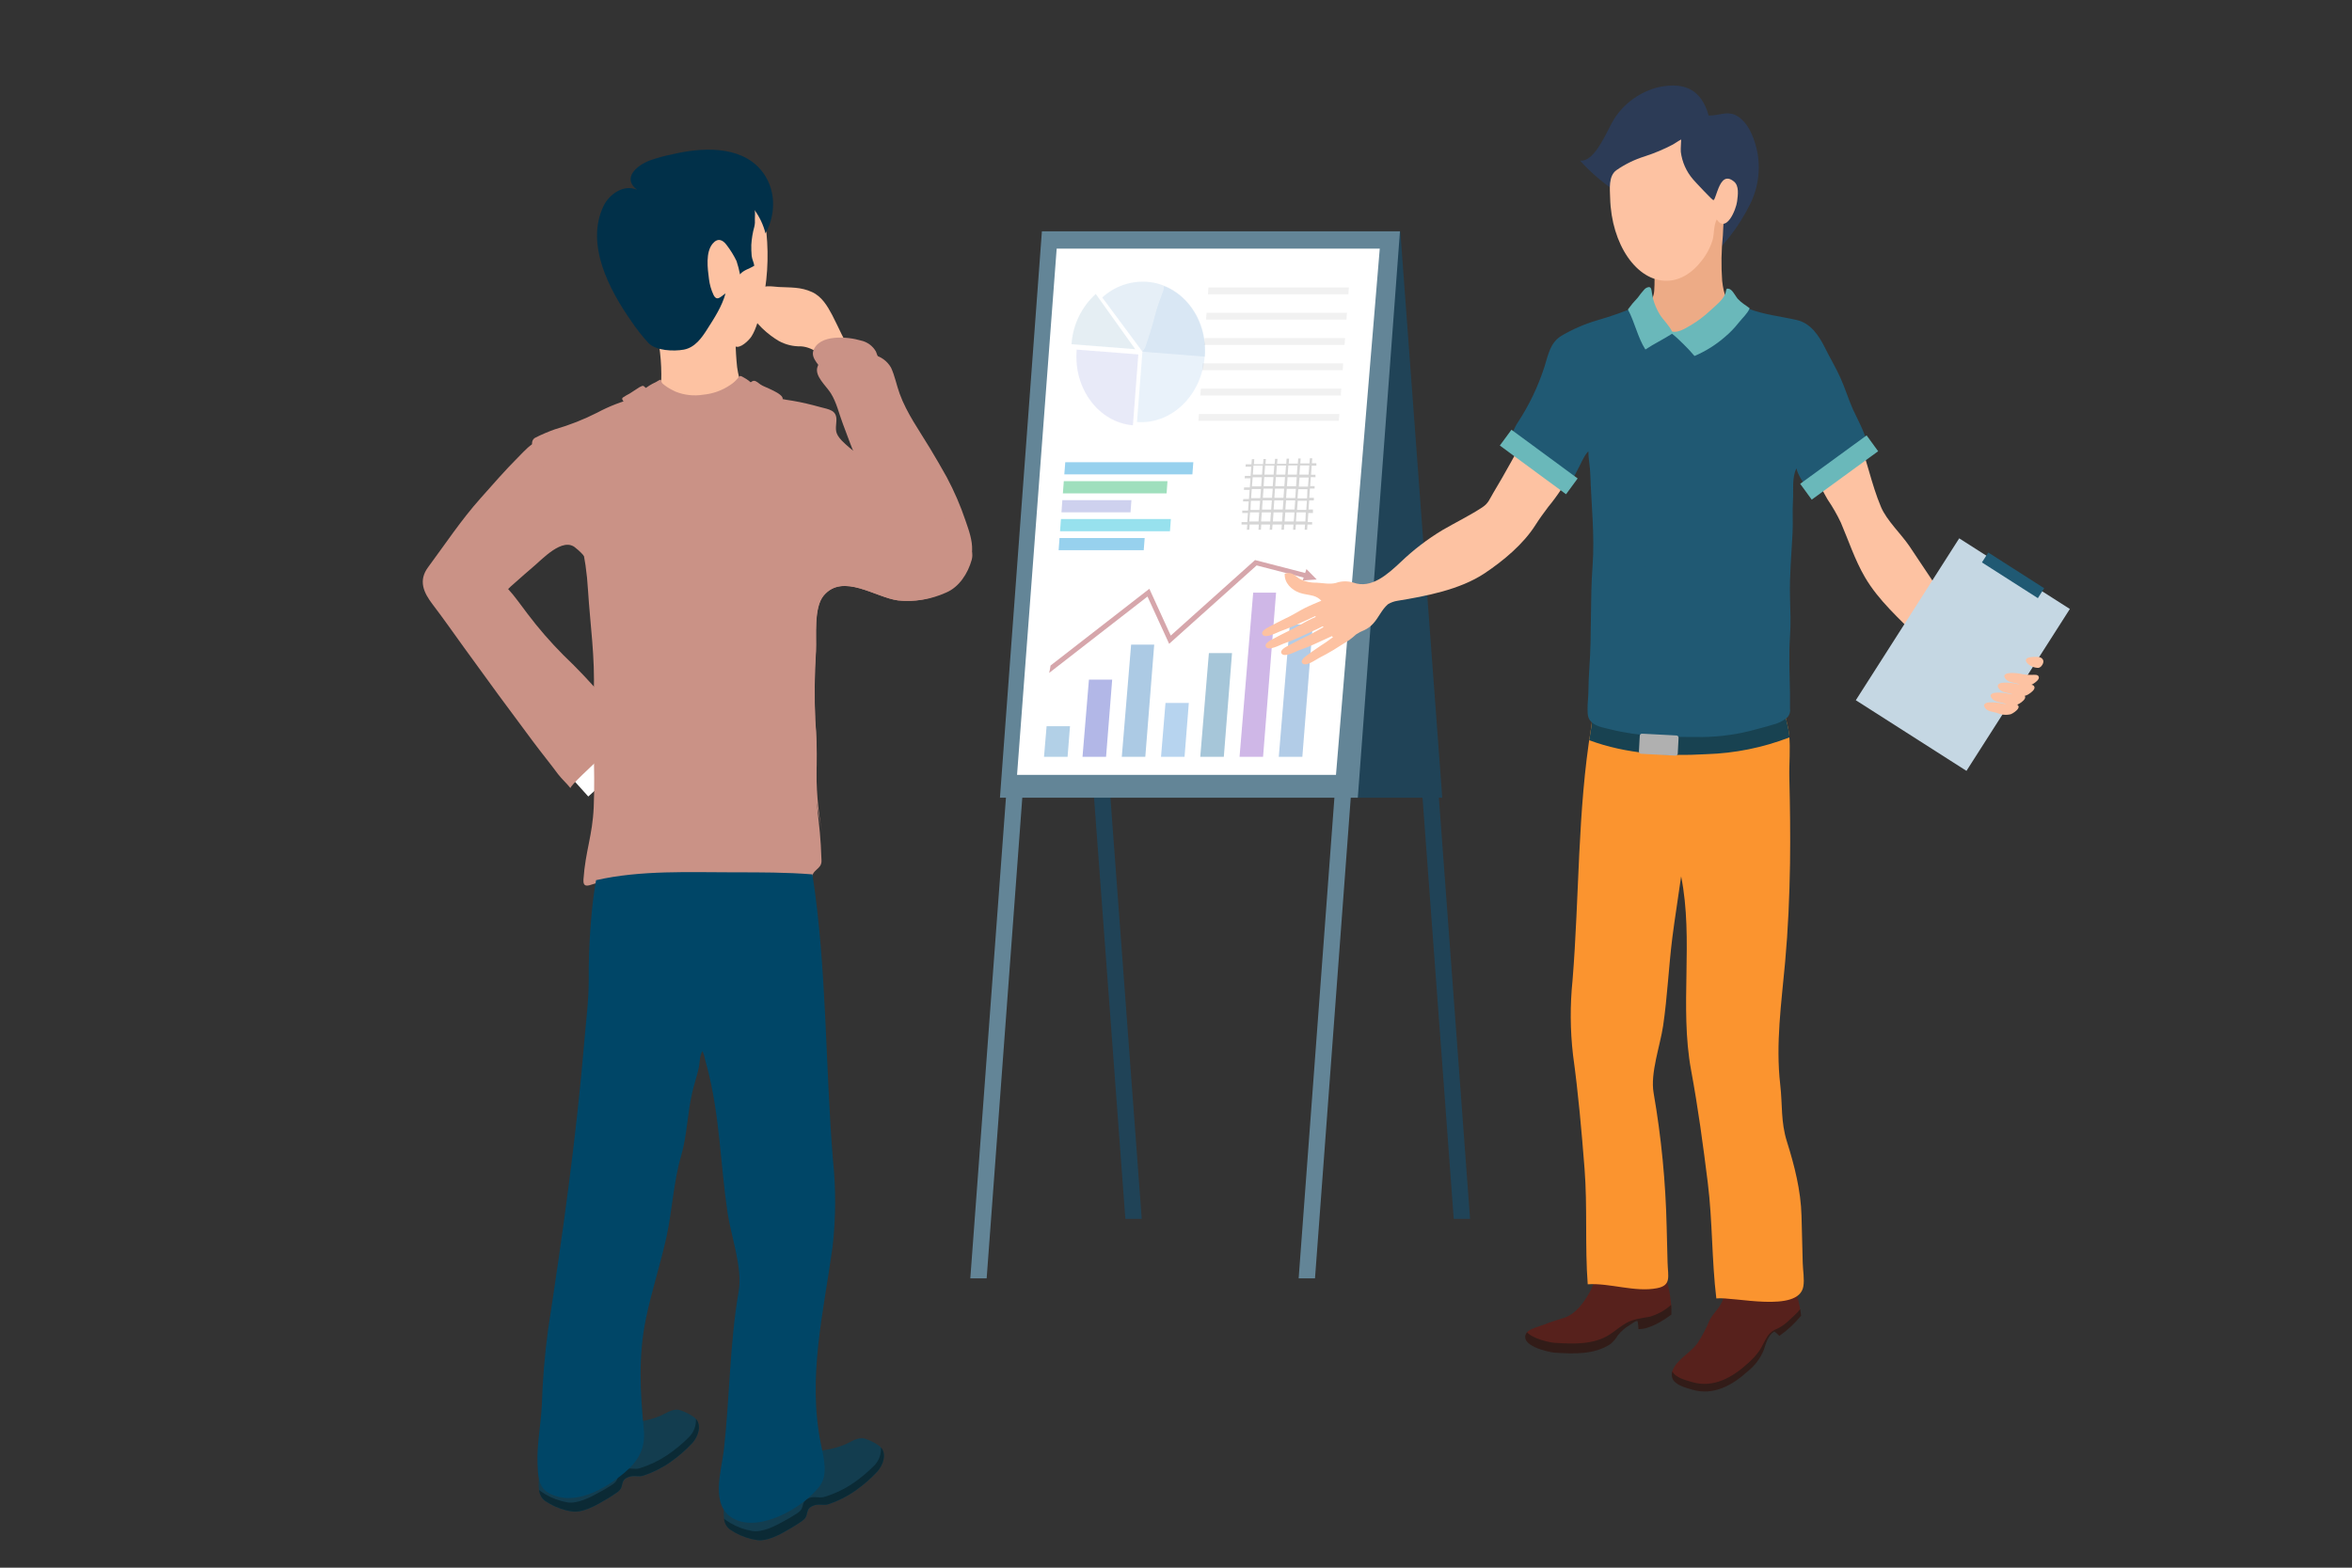
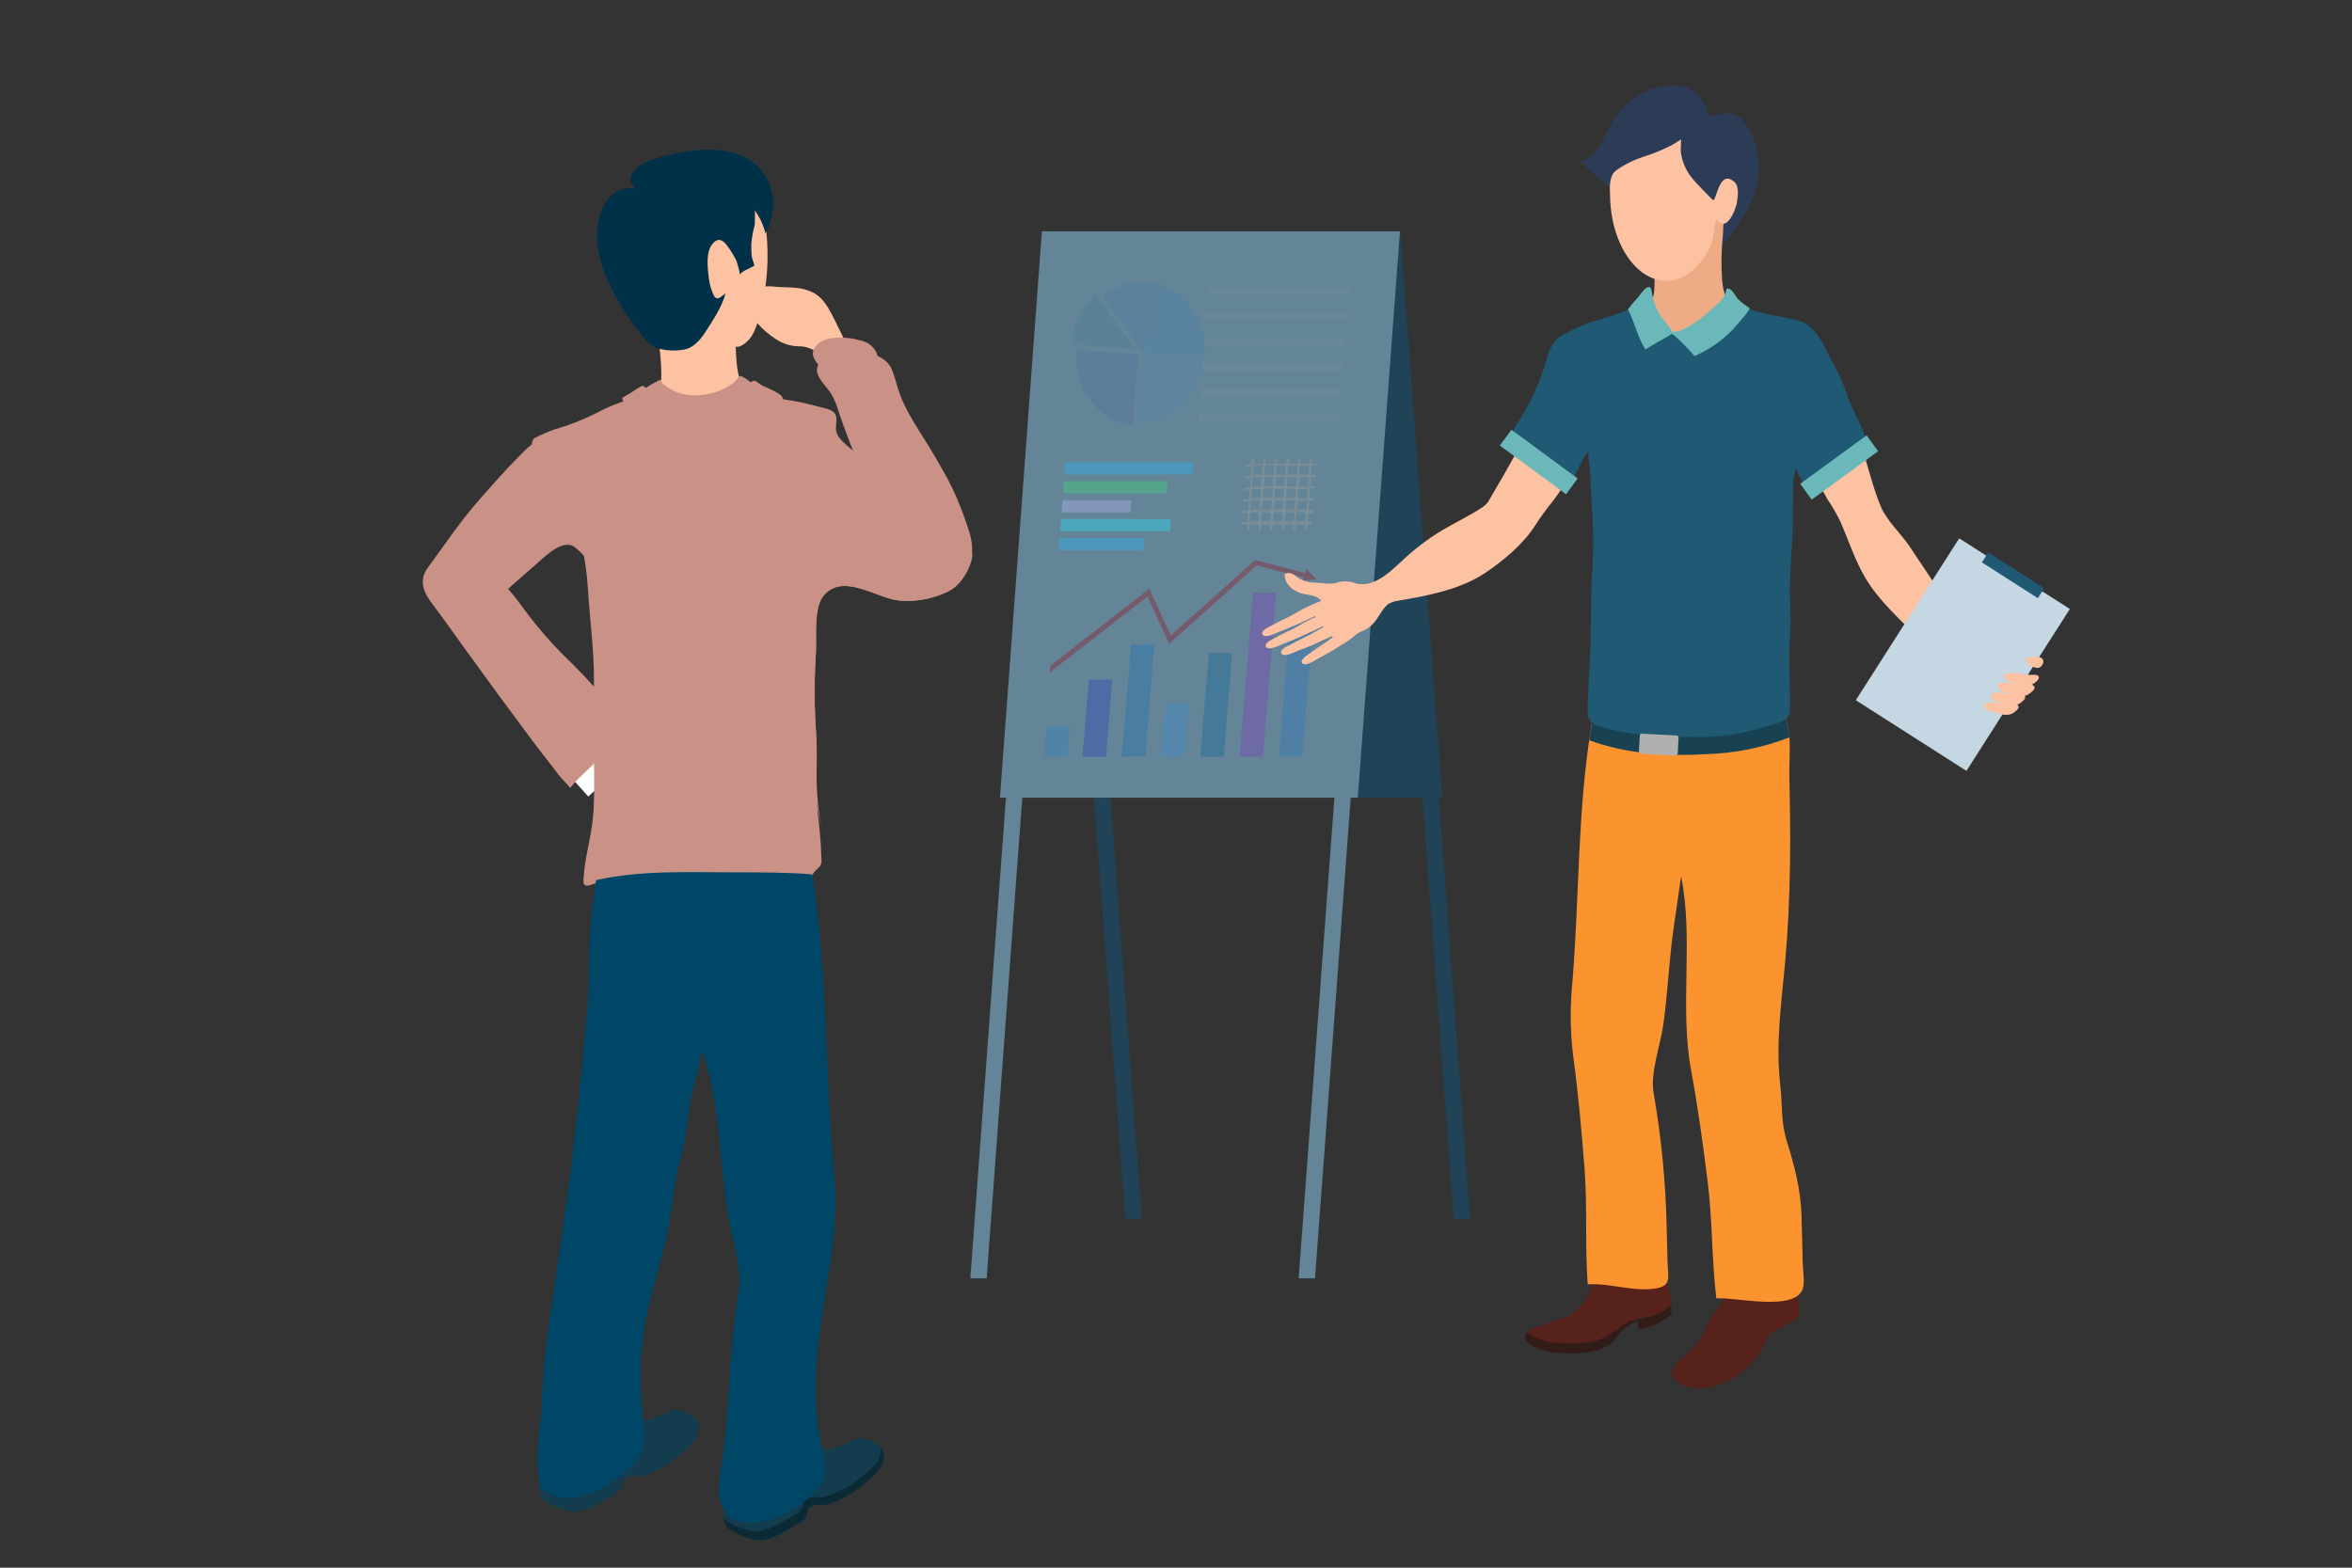
<svg xmlns="http://www.w3.org/2000/svg" width="300" height="200" viewBox="0 0 300 200" fill="none">
  <rect x="0" y="0" width="300" height="200" fill="#333333" stroke="none" />
  <g opacity="0.57">
    <path opacity="0.57" d="M79.535 75.195V70.42L76.155 75.195H79.535Z" fill="#CA9286" />
  </g>
  <path d="M185.425 155.5H187.51L183.53 101.765H183.96L178.61 29.515H132.94L138.315 101.765H139.545L143.54 155.5H145.63L141.635 101.765H181.445L185.425 155.5Z" fill="#204357" />
  <path d="M178.565 29.515H132.895L127.545 101.765H128.31L123.765 163.085H125.85L130.395 101.765H170.205L165.645 163.085H167.73L172.29 101.765H173.19L178.565 29.515Z" fill="#638597" />
  <path d="M76.435 95.825L72.785 99.115L75.035 101.615L76.285 100.485C76.335 98.925 76.41 97.375 76.435 95.825Z" fill="white" />
  <path d="M107.92 54.275C110.39 61.425 117.49 66.04 123.22 70.44C123.345 66.68 121.79 63.94 120.22 60.785C117.88 56.115 116.035 52.665 112.245 49.075C110.888 47.865 109.681 46.497 108.65 45C107.65 43.45 106.995 41.82 106.15 40.195C105.525 39.015 104.815 37.825 103.58 37.26C102.145 36.6 100.87 36.695 99.345 36.615C98.43 36.565 97.27 36.26 96.65 37.115C96.22 37.695 95.65 39.015 95.78 39.72C95.995 41.065 98.18 42.845 99.34 43.5C100.2 43.972 101.169 44.209 102.15 44.185C103.81 44.27 105.475 45.685 106.105 47.185C106.632 48.643 107.007 50.151 107.225 51.685C107.396 52.564 107.628 53.429 107.92 54.275Z" fill="#FDC2A2" />
  <path d="M111.395 47.11C111.803 47.218 112.205 47.347 112.6 47.495C112.357 46.597 112.065 45.712 111.725 44.845C111.522 44.487 111.244 44.177 110.911 43.935C110.579 43.693 110.198 43.524 109.795 43.44C108.13 42.94 104.465 42.605 103.74 44.755C103.4 45.755 104.67 46.755 105.2 47.645C107.19 47.095 109.36 46.575 111.395 47.11Z" fill="#CA9286" />
  <path d="M123.155 66.425C122.509 64.51 121.707 62.652 120.755 60.87C120.075 59.63 119.345 58.41 118.62 57.19C117.26 54.93 115.655 52.715 114.75 50.22C114.365 49.165 114.135 47.94 113.655 46.91C113.416 46.489 113.09 46.124 112.699 45.839C112.307 45.554 111.859 45.357 111.385 45.26C109.43 44.695 105.125 44.26 104.27 46.805C103.87 47.98 105.36 49.185 105.99 50.2C106.72 51.39 106.99 52.7 107.49 54.02C108.1 55.695 108.735 57.34 109.39 58.975C111.15 60.035 112.295 61.825 114.09 62.83C115.78 63.78 117.505 64.48 118.95 65.83C119.75 66.57 120.5 67.365 121.3 68.105C121.99 68.745 122.88 69.395 123.3 70.27C123.493 70.677 123.649 71.1 123.765 71.535C123.905 71.1 123.983 70.647 123.995 70.19C124.035 68.915 123.6 67.71 123.155 66.425Z" fill="#CA9286" />
  <path d="M72.26 192.705C71.283 192.468 70.356 192.056 69.525 191.49C68.74 190.99 68.675 189.815 68.715 188.99C68.734 187.996 69.045 187.029 69.61 186.21C70.805 184.395 72.325 183.175 74.005 181.85C74.69 181.31 75.095 181.08 76.005 181.22C77.17 181.395 78.32 181.72 79.505 181.61C81.385 181.43 83.16 181.215 84.795 180.35C85.37 180.04 86.075 179.7 86.725 179.9C87.325 180.096 87.895 180.374 88.42 180.725C89.64 181.555 89.115 183.17 88.32 184.095C87.487 184.989 86.563 185.795 85.565 186.5C84.511 187.248 83.354 187.837 82.13 188.25C81.465 188.495 80.865 188.17 80.18 188.445C79.495 188.72 79.445 189.045 79.265 189.725C79.12 190.265 78.35 190.625 77.905 190.94C77.565 191.18 77.175 191.37 76.81 191.59C75.81 192.195 74.2 193.025 72.99 192.845C72.735 192.805 72.5 192.76 72.26 192.705Z" fill="#133D4F" />
-   <path d="M88.765 181C88.792 181.423 88.729 181.848 88.582 182.245C88.435 182.643 88.206 183.006 87.91 183.31C87.053 184.181 86.11 184.963 85.095 185.645C84.023 186.364 82.853 186.923 81.62 187.305C80.95 187.53 80.355 187.195 79.665 187.445C78.975 187.695 78.915 188.03 78.72 188.705C78.56 189.24 77.785 189.58 77.325 189.885C76.98 190.115 76.59 190.295 76.215 190.505C75.215 191.08 73.57 191.875 72.365 191.665C72.11 191.62 71.865 191.565 71.635 191.505C70.663 191.248 69.746 190.814 68.93 190.225C68.871 190.186 68.816 190.14 68.765 190.09C68.787 190.361 68.867 190.623 68.998 190.861C69.129 191.099 69.308 191.307 69.525 191.47C70.358 192.037 71.286 192.449 72.265 192.685C72.5 192.74 72.74 192.785 72.995 192.82C74.205 193 75.815 192.17 76.82 191.565C77.18 191.345 77.57 191.155 77.91 190.915C78.36 190.6 79.125 190.24 79.27 189.7C79.455 189.02 79.43 188.7 80.185 188.42C80.94 188.14 81.475 188.47 82.135 188.225C83.359 187.812 84.516 187.223 85.57 186.475C86.57 185.771 87.493 184.965 88.325 184.07C89.035 183.265 89.525 181.895 88.765 181Z" fill="#0B2A35" />
  <path d="M95.865 196.34C94.888 196.103 93.961 195.692 93.13 195.125C92.345 194.625 92.275 193.45 92.32 192.625C92.334 191.631 92.646 190.664 93.215 189.85C94.405 188.035 95.925 186.815 97.605 185.49C98.295 184.95 98.705 184.72 99.605 184.855C100.77 185.03 101.92 185.355 103.105 185.25C104.98 185.07 106.76 184.855 108.395 183.99C108.97 183.68 109.675 183.345 110.325 183.54C110.924 183.734 111.493 184.012 112.015 184.365C113.235 185.195 112.715 186.805 111.915 187.735C111.081 188.629 110.158 189.435 109.16 190.14C108.107 190.888 106.95 191.478 105.725 191.89C105.065 192.135 104.465 191.81 103.78 192.08C103.095 192.35 103.045 192.685 102.865 193.365C102.72 193.905 101.955 194.26 101.505 194.58C101.165 194.815 100.775 195.01 100.41 195.23C99.41 195.83 97.795 196.665 96.585 196.485C96.34 196.435 96.095 196.39 95.865 196.34Z" fill="#133D4F" />
  <path d="M112.365 184.655C112.392 185.078 112.331 185.502 112.184 185.9C112.038 186.297 111.81 186.66 111.515 186.965C110.657 187.835 109.714 188.617 108.7 189.3C107.621 190.02 106.441 190.577 105.2 190.955C104.535 191.185 103.94 190.845 103.245 191.1C102.55 191.355 102.5 191.68 102.305 192.36C102.145 192.89 101.37 193.23 100.91 193.54C100.57 193.765 100.17 193.95 99.8 194.16C98.8 194.735 97.155 195.53 95.945 195.32C95.69 195.275 95.445 195.22 95.215 195.16C94.243 194.902 93.326 194.468 92.51 193.88C92.452 193.84 92.399 193.795 92.35 193.745C92.371 194.016 92.45 194.279 92.581 194.517C92.712 194.755 92.892 194.962 93.11 195.125C93.941 195.692 94.868 196.103 95.845 196.34C96.08 196.39 96.345 196.435 96.58 196.475C97.79 196.655 99.4 195.82 100.4 195.22C100.765 195 101.155 194.805 101.495 194.57C101.945 194.25 102.715 193.895 102.855 193.355C103.035 192.675 103.015 192.355 103.77 192.07C104.525 191.785 105.06 192.125 105.72 191.88C106.944 191.467 108.101 190.877 109.155 190.13C110.152 189.423 111.075 188.617 111.91 187.725C112.635 186.9 113.13 185.53 112.365 184.655Z" fill="#0B2A35" />
  <path d="M77.035 89.055C75.402 87.131 73.668 85.295 71.84 83.555C70.205 81.909 68.683 80.156 67.285 78.305C66.485 77.275 65.7 76.105 64.815 75.15C65.021 74.932 65.239 74.726 65.47 74.535C66.305 73.78 67.68 72.59 67.88 72.425C69.1 71.425 71.805 68.39 73.45 69.925C73.892 70.267 74.288 70.663 74.63 71.105C75.175 71.945 75.835 72.64 76.335 73.53C76.48 73.79 76.635 74.065 76.835 74.325C76.658 73.276 76.424 72.238 76.135 71.215C75.633 69.172 75.028 67.156 74.32 65.175C73.135 62.08 71.56 58.225 68.695 56.255C67.64 56.63 66.935 57.485 66.105 58.32C64.415 60.01 62.875 61.79 61.29 63.57C58.79 66.375 56.79 69.415 54.625 72.335C53.32 74.07 54.03 75.6 55.2 77.13C56.565 78.915 57.865 80.79 59.2 82.63C62.08 86.63 64.997 90.603 67.95 94.55C69.01 95.975 70.13 97.345 71.185 98.77C71.685 99.42 72.275 99.92 72.77 100.555C72.605 100.345 75.77 97.435 76.07 97.15C76.37 96.865 76.63 96.65 76.895 96.36C77 96.245 77.23 96.13 77.28 95.98C77.349 95.548 77.361 95.109 77.315 94.675C77.29 94.045 77.26 93.41 77.23 92.78C77.14 91.53 77.08 90.295 77.035 89.055Z" fill="#CA9286" />
  <path d="M84.345 48.535C84.305 50.23 83.12 50.95 81.8 51.465C81.835 51.498 81.867 51.535 81.895 51.575C83.13 53.135 83.78 55.235 85.145 56.67C86.645 58.26 89.145 58.29 91.1 57.43C93.495 56.375 95.525 53.635 97.1 51.64L97.52 51.08C97.178 51.042 96.842 50.961 96.52 50.84C94.725 50.14 94.305 48.725 94.02 46.84C93.791 44.692 93.758 42.529 93.92 40.375C93.955 39.26 93.84 36.115 94.69 35.375V35.11C93.457 35.146 92.232 35.314 91.035 35.61C90.035 35.84 89.325 36.42 88.495 37.03C86.75 38.31 85.285 40.42 83.425 41.435C84.17 43.5 84.405 46.39 84.345 48.535Z" fill="#FDC2A2" />
  <path d="M97.76 29.7C98.079 32.879 97.871 36.089 97.145 39.2C96.885 40.335 96.475 41.965 95.84 42.94C95.535 43.41 94.38 44.56 93.76 44.17C93.38 43.925 93.555 42.245 93.54 41.785C93.5 40.445 93.655 38.285 92.305 37.695C91.6 37.395 90.84 37.85 90.13 37.9C88.345 38.03 87.045 37.195 85.495 36.475C83.945 35.755 83.41 34.625 82.995 33.145C82.441 31.467 82.024 29.746 81.75 28C81.56 26.25 83.065 24.61 84.415 23.705C87.36 21.74 91.215 20.635 94.745 22.045C95.895 22.96 96.355 24.765 96.825 26.12C97.196 27.034 97.478 27.982 97.665 28.95C97.7 29.19 97.73 29.445 97.76 29.7Z" fill="#FDC2A2" />
  <path d="M92.685 31.26C92.185 30.58 91.545 30.3 90.885 31.1C89.985 32.195 90.25 34.235 90.43 35.6C90.515 36.292 90.707 36.967 91 37.6C91.44 38.515 91.92 37.85 92.545 37.425C92.085 39.09 91.135 40.545 90.215 41.985C89.485 43.14 88.63 44.34 87.215 44.605C85.925 44.84 83.67 44.755 82.715 43.765C81.901 42.879 81.157 41.931 80.49 40.93C77.72 36.975 74.63 31.145 76.99 26.265C77.685 24.82 79.55 23.44 81.26 24.22C79.305 22.72 81.215 21.115 82.87 20.475C83.805 20.143 84.762 19.881 85.735 19.69C89.365 18.825 94.28 18.5 96.985 21.6C99.015 23.92 99.035 27.27 97.64 29.77C97.367 28.688 96.886 27.669 96.225 26.77C96.365 26.975 96.27 27.685 96.285 27.94C96.311 28.262 96.29 28.585 96.22 28.9C96.008 29.659 95.877 30.439 95.83 31.225C95.818 31.697 95.833 32.17 95.875 32.64C95.925 33.085 96.155 33.485 96.21 33.895C95.65 34.275 94.795 34.46 94.39 35.005C94.279 34.428 94.13 33.858 93.945 33.3C93.597 32.579 93.174 31.895 92.685 31.26Z" fill="#013049" />
  <path d="M122.445 68.24C121.246 66.854 119.946 65.558 118.555 64.365C117.201 63.264 115.75 62.288 114.22 61.45C113.312 60.92 112.448 60.32 111.635 59.655C110.905 59.045 110.135 58.505 109.415 57.93C108.679 57.416 107.992 56.837 107.36 56.2C106.495 55.265 106.59 54.88 106.68 53.735C106.795 52.29 105.71 52.235 104.605 51.93C103.5 51.625 102.295 51.33 101.145 51.135C100.022 50.982 98.912 50.745 97.825 50.425C96.3 49.925 95.69 50.16 94.605 51.32C92.966 53.078 90.722 54.15 88.325 54.32C87.209 54.422 86.094 54.122 85.18 53.475C84.68 53.095 83.475 51.02 83.02 50.975C82.33 50.875 81.625 50.635 80.93 50.8C79.282 51.216 77.692 51.832 76.195 52.635C74.462 53.517 72.648 54.232 70.78 54.77C69.944 55.065 69.127 55.412 68.335 55.81C66.695 56.57 69.79 60.275 70.335 60.935C72.156 63.32 73.439 66.072 74.095 69C74.578 71.065 74.881 73.168 75 75.285C75.275 79.63 75.915 83.96 75.73 88.32C75.525 93.16 75.94 98.065 75.73 102.95C75.575 106.61 74.67 108.56 74.42 112.205C74.275 114.275 77 111.31 76.845 113.42C79.345 114.625 79.31 122.23 82.065 122.755C83.008 119.665 83.597 116.478 83.82 113.255C84.332 116.513 84.471 119.82 84.235 123.11C91.735 124.055 97.085 115.94 103.57 112.22C103.47 110.885 104.825 110.975 104.785 109.79C104.6 103.85 103.91 103.52 104.17 97.59C104.208 95.695 104.15 93.799 103.995 91.91C103.865 88.957 103.895 85.999 104.085 83.05C104.18 81.18 103.765 77.51 105.085 75.965C107.545 73.08 111.685 76.235 114.555 76.605C116.644 76.816 118.752 76.471 120.665 75.605C122.335 74.905 123.46 73.165 123.945 71.41C124.315 69.96 123.285 69.255 122.445 68.24Z" fill="#CA9286" />
  <path d="M112.19 74.425C109.15 73.105 105.69 71.425 103.19 69.04C101.875 71.875 100.72 74.765 100.565 77.945C100.384 80.734 100.481 83.535 100.855 86.305C101.305 89.235 102.17 92.05 102.75 94.95C103.485 98.635 104.135 102.335 104.815 106.03C104.315 103.241 104.092 100.408 104.15 97.575C104.188 95.68 104.13 93.784 103.975 91.895C103.845 88.942 103.875 85.985 104.065 83.035C104.16 81.165 103.745 77.495 105.065 75.95C107.525 73.065 111.665 76.22 114.535 76.59C116.02 76.759 117.524 76.616 118.95 76.17C116.616 75.965 114.332 75.375 112.19 74.425Z" fill="#CA9286" />
  <path d="M90.545 53.125C91.045 53.01 91.515 52.87 91.99 52.71C92.617 52.5 93.223 52.23 93.8 51.905C94.08 51.745 94.335 51.56 94.605 51.375C94.685 51.315 94.795 51.29 94.875 51.22C94.977 51.109 95.056 50.98 95.11 50.84C95.17 50.641 95.257 50.45 95.37 50.275C95.51 50.13 95.65 49.985 95.785 49.83C95.92 49.675 96.11 49.57 96.125 49.42C96.14 49.27 95.985 49.075 95.9 48.96C95.787 48.809 95.652 48.676 95.5 48.565C95.306 48.42 95.103 48.29 94.89 48.175C94.755 48.105 94.52 47.93 94.39 47.975C94.26 48.02 94.145 48.2 94.055 48.32C93.795 48.624 93.492 48.889 93.155 49.105C92.134 49.805 90.952 50.234 89.72 50.35C88.507 50.553 87.262 50.413 86.125 49.945C85.93 49.855 85.73 49.755 85.535 49.645C85.289 49.51 85.054 49.358 84.83 49.19C84.635 49.035 84.44 48.94 84.37 48.69C84.34 48.575 84.37 48.445 84.245 48.445C84.12 48.445 83.805 48.67 83.65 48.75C83.076 49.007 82.54 49.344 82.06 49.75C81.94 49.86 81.79 50 81.835 50.165C81.943 50.552 82.186 50.887 82.52 51.11C82.686 51.232 82.835 51.375 82.965 51.535C83.128 51.707 83.307 51.862 83.5 52C84.385 52.65 85.34 53.835 86.5 53.86C87.915 53.87 89.185 53.435 90.545 53.125Z" fill="#CA9286" />
  <path d="M83.17 50.185C82.85 49.925 82.54 49.655 82.255 49.385C82.13 49.27 82.08 49.185 81.88 49.245C81.656 49.336 81.444 49.455 81.25 49.6C80.93 49.795 80.63 50.015 80.31 50.21C80.015 50.359 79.73 50.526 79.455 50.71C79.115 50.975 79.825 51.48 80.005 51.655C80.337 52.016 80.697 52.35 81.08 52.655C81.765 53.155 82.41 53.73 83.115 54.22C86.45 56.56 90.535 55.875 93.745 53.68C95.185 52.68 96.22 50.845 98.145 50.795C98.33 50.795 99.77 51.21 99.83 50.925C99.975 50.2 97.495 49.39 97.035 49.08C96.785 48.905 96.455 48.58 96.17 48.58C95.885 48.58 95.58 48.95 95.38 49.08C94.86 49.492 94.308 49.863 93.73 50.19C92.52 50.92 91.189 51.428 89.8 51.69C88.2 51.905 86.5 52.06 84.985 51.35C84.337 51.034 83.727 50.643 83.17 50.185Z" fill="#CA9286" />
-   <path d="M134.78 31.72H175.99L170.405 98.855H129.725L134.78 31.72Z" fill="white" />
  <g opacity="0.33">
    <path opacity="0.33" d="M148.375 37.11C148.17 37.705 147.935 38.275 147.73 38.86C147.525 39.445 147.385 40 147.23 40.58C146.92 41.77 146.545 42.94 146.16 44.08C146.071 44.363 145.921 44.622 145.72 44.84L145.02 53.84C149.41 54.175 153.27 50.45 153.655 45.52V45.5C153.945 41.405 151.735 37.775 148.46 36.5C148.461 36.706 148.432 36.912 148.375 37.11Z" fill="#3C8AD4" />
    <path opacity="0.33" d="M145.195 45.215L137.325 44.6C137.325 44.64 137.325 44.675 137.325 44.71C136.94 49.62 140.15 53.875 144.505 54.26L145.195 45.215Z" fill="#303DBF" />
    <path opacity="0.33" d="M136.675 43.885C136.677 43.895 136.677 43.905 136.675 43.915L144.8 44.55L139.765 37.5C137.949 39.15 136.842 41.438 136.675 43.885Z" fill="#106499" />
    <path opacity="0.33" d="M145.72 44.865L153.685 45.5V45.45C154.07 40.555 150.77 36.3 146.315 35.95C145.275 35.878 144.231 36.018 143.247 36.362C142.263 36.705 141.359 37.246 140.59 37.95L145.72 44.865Z" fill="#1F71B6" />
  </g>
  <path opacity="0.37" d="M138.895 86.705L138.075 96.555H141.08L141.86 86.705H138.895Z" fill="#303DBF" />
  <path opacity="0.37" d="M133.495 92.65L133.165 96.555H136.17L136.48 92.65H133.495Z" fill="#3080BF" />
  <path opacity="0.37" d="M144.275 82.24L143.085 96.555H146.085L147.22 82.24H144.275Z" fill="#1F71B6" />
  <path opacity="0.37" d="M148.66 89.68L148.09 96.555H151.09L151.635 89.68H148.66Z" fill="#3C8AD4" />
  <path opacity="0.37" d="M154.195 83.32L153.095 96.555H156.1L157.145 83.32H154.195Z" fill="#106499" />
  <path opacity="0.37" d="M159.845 75.605L158.105 96.555H161.105L162.765 75.605H159.845Z" fill="#7D3DBF" />
  <path opacity="0.37" d="M164.515 79.665L163.11 96.555H166.115L167.45 79.665H164.515Z" fill="#3075BF" />
  <g opacity="0.37">
    <path opacity="0.37" d="M171.99 37.555L172.055 36.67H154.135L154.07 37.555H171.99Z" fill="#9B9B9A" />
    <path opacity="0.37" d="M153.895 39.9L153.83 40.78H171.745L171.81 39.9H153.895Z" fill="#9B9B9A" />
    <path opacity="0.37" d="M153.585 44.01H171.5L171.57 43.13H153.655L153.585 44.01Z" fill="#9B9B9A" />
    <path opacity="0.37" d="M153.345 47.235H171.26L171.325 46.355H153.41L153.345 47.235Z" fill="#9B9B9A" />
    <path opacity="0.37" d="M153.1 50.465H171.015L171.085 49.585H153.165L153.1 50.465Z" fill="#9B9B9A" />
    <path opacity="0.37" d="M152.925 52.81L152.86 53.695H170.77L170.84 52.81H152.925Z" fill="#9B9B9A" />
  </g>
  <path opacity="0.41" d="M167.79 60.885V60.57H167.225L167.31 59.405H167.905V59.095H167.335L167.38 58.46H167.075L167.02 59.12H165.855L165.9 58.485H165.59L165.54 59.145H164.375L164.425 58.51H164.11L164.065 59.17H162.895L162.945 58.535H162.635L162.585 59.195H161.42L161.465 58.56H161.155L161.105 59.215H159.94L159.985 58.58H159.675L159.625 59.235H158.895L158.87 59.545H159.6L159.515 60.71H158.785L158.76 61.025H159.5L159.415 62.185H158.685L158.66 62.495H159.39L159.305 63.66H158.575L158.55 63.97H159.275L159.19 65.135H158.45V65.445H159.175L159.09 66.605H158.36V66.92H159.09L159.04 67.58H159.35L159.4 66.92H160.565L160.52 67.58H160.83L160.875 66.92H162L161.95 67.58H162.26L162.315 66.92H163.5L163.45 67.58H163.765L163.81 66.92H164.98L164.93 67.58H165.24L165.295 66.92H166.46L166.41 67.58H166.72L166.77 66.92H167.365V66.605H166.795L166.88 65.445H167.47V65H166.905L166.99 63.84H167.585V63.5H167L167.085 62.33H167.68V62.02H167.115L167.2 60.86L167.79 60.885ZM167 59.385L166.91 60.55H165.74L165.83 59.385H167ZM165.5 59.385L165.41 60.55H164.245L164.33 59.385H165.5ZM162.655 62.025L162.74 60.865H163.905L163.82 62.025H162.655ZM163.795 62.34L163.71 63.505H162.545L162.63 62.34H163.795ZM162.34 62.025H161.175L161.26 60.865H162.43L162.34 62.025ZM162.34 62.34L162.25 63.505H161.08L161.17 62.34H162.34ZM162.225 63.84L162.14 65.005H160.97L161.06 63.84H162.225ZM162.54 63.84H163.705L163.615 65H162.45L162.54 63.84ZM164.04 63.84H165.205L165.115 65H163.95L164.04 63.84ZM164.04 63.53L164.125 62.365H165.29L165.205 63.535L164.04 63.53ZM164.15 62.03L164.235 60.87H165.4L165.315 62.03H164.15ZM164.035 59.39L163.945 60.555H162.78L162.865 59.39H164.035ZM162.535 59.39L162.45 60.555H161.28L161.37 59.39H162.535ZM159.885 59.39H161.055L160.97 60.555H159.8L159.885 59.39ZM159.78 60.89H160.945L160.86 62.05H159.69L159.78 60.89ZM159.665 62.39H160.835L160.745 63.555H159.58L159.665 62.39ZM159.555 63.89H160.725L160.635 65.055H159.5L159.555 63.89ZM159.355 66.525L159.445 65.365H160.61L160.525 66.525H159.355ZM160.855 66.525L160.945 65.365H162.11L162.025 66.525H160.855ZM162.355 66.525L162.445 65.365H163.61L163.525 66.525H162.355ZM163.855 66.525L163.945 65.365H165.11L165.02 66.525H163.855ZM166.5 66.525H165.3L165.385 65.365H166.555L166.5 66.525ZM166.615 65.05H165.445L165.53 63.89H166.7L166.615 65.05ZM166.725 63.58H165.5L165.59 62.41H166.755L166.725 63.58ZM166.835 62.08H165.67L165.755 60.92H166.92L166.835 62.08Z" fill="#9B9B9A" />
  <path opacity="0.52" d="M152.09 60.52L152.21 58.97H135.875L135.755 60.52H152.09Z" fill="#38A7DF" />
  <path opacity="0.52" d="M148.8 62.94L148.915 61.385H135.69L135.57 62.94H148.8Z" fill="#47C282" />
  <path opacity="0.52" d="M144.315 63.805H135.505L135.39 65.36H144.2L144.315 63.805Z" fill="#A1A7DF" />
  <path opacity="0.52" d="M135.325 66.22L135.21 67.775H149.23L149.345 66.22H135.325Z" fill="#39C7DF" />
  <path opacity="0.52" d="M145.885 70.19L146.005 68.64H135.145L135.03 70.19H145.885Z" fill="#38A7DF" />
  <path opacity="0.38" d="M167.95 73.93L166.64 72.6L166.47 73.1L160.08 71.45L149.33 81.085L146.6 75.115L134 84.905C133.957 85.223 133.897 85.539 133.82 85.85L146.365 76.105L149.125 82.135L160.285 72.135L166.285 73.685L166.16 74.05L167.95 73.93Z" fill="#941523" />
  <path d="M224.26 22.58C224.117 23.799 223.761 24.983 223.21 26.08C221.774 28.98 219.763 31.557 217.3 33.655C217.235 33.71 214.94 31.46 214.67 31.23C213.705 30.42 212.51 30.07 211.455 29.385C210.648 28.757 209.882 28.079 209.16 27.355C207.925 26.295 206.815 25.01 205.53 24.03C204.067 23.003 202.725 21.814 201.53 20.485C203.495 20.735 205.03 16.485 205.91 15.135C207.219 13.111 209.256 11.669 211.6 11.105C214.985 10.43 217.025 11.495 217.945 14.745C219.445 14.77 220.55 13.93 221.945 15.05C222.945 15.87 223.445 16.99 223.82 18.14C224.294 19.569 224.444 21.086 224.26 22.58Z" fill="#2C3B56" />
  <path d="M196.1 52.43C195.773 53.273 195.394 54.094 194.965 54.89C193.465 57.61 192.05 60.26 190.465 62.89C190.005 63.65 189.865 64.195 189.075 64.72C187.46 65.78 185.65 66.66 183.99 67.625C182.061 68.786 180.268 70.16 178.645 71.72C177.08 73.175 174.945 75.185 172.615 74.325C171.883 74.099 171.097 74.117 170.375 74.375C169.585 74.57 168.73 74.375 167.93 74.335C167.173 74.358 166.422 74.185 165.75 73.835C165.125 73.415 164.75 72.885 163.865 73.195C163.805 74.37 164.725 75.25 165.75 75.62C166.325 75.83 166.95 75.855 167.54 76.025C167.922 76.138 168.267 76.35 168.54 76.64C167.835 76.94 167.11 77.23 166.435 77.57C165.76 77.91 165.11 78.33 164.435 78.67C163.875 78.95 163.31 79.205 162.76 79.505C162.51 79.64 162.26 79.755 162.01 79.9C161.76 80.045 160.74 80.485 161.035 80.955C161.4 81.52 162.82 80.71 163.245 80.56C163.9 80.325 164.54 80.06 165.17 79.79C166.04 79.385 166.91 79.01 167.77 78.595L167.815 78.71C167.505 78.845 167.19 78.985 166.895 79.14C166.21 79.48 165.57 79.9 164.895 80.24C164.33 80.52 163.77 80.775 163.22 81.07C162.97 81.205 162.72 81.325 162.47 81.465C162.22 81.605 161.2 82.05 161.47 82.52C161.83 83.085 163.255 82.28 163.675 82.13C164.33 81.895 164.97 81.655 165.605 81.36C166.645 80.86 167.695 80.425 168.715 79.9L168.82 80.005C168.16 80.345 167.525 80.75 166.86 81.085C166.295 81.365 165.735 81.62 165.18 81.92C164.93 82.05 164.68 82.17 164.435 82.31C164.19 82.45 163.165 82.9 163.46 83.365C163.82 83.93 165.245 83.125 165.665 82.97C166.321 82.748 166.965 82.492 167.595 82.205C168.355 81.85 169.12 81.515 169.87 81.16L170.025 81.285C169.745 81.495 169.465 81.705 169.18 81.9C168.655 82.255 168.135 82.575 167.625 82.945C167.395 83.11 167.165 83.26 166.935 83.445C166.705 83.63 165.75 84.19 166.11 84.615C166.545 85.115 167.85 84.145 168.245 83.94C168.86 83.62 169.465 83.3 170.055 82.94C170.725 82.51 171.41 82.1 172.08 81.67C172.394 81.441 172.694 81.194 172.98 80.93C173.311 80.711 173.665 80.529 174.035 80.385C174.475 80.178 174.866 79.882 175.185 79.515C175.86 78.77 176.24 77.78 177 77.12C177.026 77.096 177.055 77.074 177.085 77.055C177.43 76.858 177.808 76.722 178.2 76.655C181.87 76.06 186.2 75.235 189.34 73.155C191.75 71.545 194.315 69.42 195.865 66.955C196.365 66.165 196.915 65.42 197.475 64.675C198.658 63.239 199.684 61.68 200.535 60.025C200.92 59.185 201.28 58.26 201.7 57.395C200.17 55.38 197.955 54.1 196.1 52.43Z" fill="#FDC2A2" />
  <path d="M211 37.07C210.91 38.57 209.835 39.2 208.64 39.62L208.72 39.725C209.78 41.155 210.305 43.05 211.48 44.37C212.785 45.835 215.02 45.935 216.79 45.22C218.955 44.34 220.855 41.955 222.29 40.22L222.68 39.72C222.373 39.676 222.073 39.595 221.785 39.48C220.195 38.8 219.865 37.525 219.665 35.835C219.523 33.906 219.553 31.968 219.755 30.045C219.825 29.045 219.81 26.235 220.585 25.62V25.38C219.483 25.376 218.383 25.49 217.305 25.72C216.454 25.941 215.663 26.349 214.99 26.915C213.39 28.01 212.025 29.86 210.33 30.715C211 32.55 211.125 35.155 211 37.07Z" fill="#EDAB86" />
  <path d="M247.365 75.39C246.11 73.54 244.73 71.425 243.55 69.68C242.465 68.085 240.655 66.405 239.925 64.68C238.665 61.71 238.095 58.49 236.885 55.41L236.645 54.82C236.095 55.195 235.55 55.575 235.02 55.975C233.455 57.15 232.28 58.72 230.685 59.83C230.98 60.28 231.305 60.72 231.61 61.135C232.2 61.945 232.61 62.875 233.11 63.72C233.749 64.656 234.314 65.641 234.8 66.665C235.8 69 236.585 71.425 237.865 73.62C239.61 76.62 242.285 78.94 244.685 81.4C246.055 82.805 249.615 83.81 250.335 81.06C250.755 79.565 248.205 76.63 247.365 75.39Z" fill="#FDC2A2" />
  <path d="M211.915 161.735C210.311 162.09 208.673 162.278 207.03 162.295C206.005 162.384 204.973 162.323 203.965 162.115C203.49 163.01 203.21 164.065 202.73 164.91C202.01 166.18 201.015 167.62 199.51 168.12C198.655 168.4 197.85 168.62 197.01 168.965C196.445 169.2 195.04 169.5 194.705 170.055C194.654 170.14 194.612 170.231 194.58 170.325C194.761 170.43 194.917 170.571 195.04 170.74C195.46 171.32 196.75 171.74 197.415 171.84C198.462 171.977 199.52 172.022 200.575 171.975C201.664 171.952 202.745 171.784 203.79 171.475C204.157 171.339 204.512 171.171 204.85 170.975C205.021 170.829 205.201 170.696 205.39 170.575C206.558 169.371 208.068 168.556 209.715 168.24C210.605 168.19 211.473 167.942 212.255 167.515C212.575 167.315 212.885 167.095 213.19 166.87C213.115 165.709 212.926 164.559 212.625 163.435C212.456 162.842 212.218 162.272 211.915 161.735Z" fill="#57211C" />
  <path d="M208.88 168.56C208.941 168.89 208.976 169.225 208.985 169.56C210.36 169.61 212.145 168.495 213.185 167.705C213.199 167.293 213.187 166.881 213.15 166.47C212.35 167.193 211.391 167.717 210.35 168C209.35 168.18 208.35 168.275 207.455 168.77C206.735 169.175 206.075 169.745 205.385 170.21C203.31 171.59 200.645 171.46 198.275 171.31C197.66 171.27 195.53 170.81 194.775 169.965C194.746 169.997 194.72 170.032 194.7 170.07C193.735 171.66 197.455 172.495 198.3 172.57C200.67 172.72 203.335 172.85 205.41 171.47C205.792 171.157 206.113 170.778 206.36 170.35C206.787 169.819 207.309 169.371 207.9 169.03C208.06 168.93 208.21 168.815 208.37 168.715C208.53 168.615 208.755 168.45 208.88 168.56Z" fill="#321C18" />
  <path d="M228.83 164.31C225.856 164.521 222.868 164.388 219.925 163.915C219.979 164.626 219.894 165.341 219.675 166.02C219.225 167.055 218.45 167.57 218.015 168.52C217.611 169.513 217.109 170.463 216.515 171.355C215.88 172.24 214.89 172.855 214.15 173.65C213.752 174.028 213.449 174.494 213.265 175.01C213.09 175.615 213.66 176.07 214.11 176.425C214.412 176.637 214.751 176.791 215.11 176.88C215.865 177.084 216.651 177.15 217.43 177.075C218.166 177.026 218.883 176.821 219.535 176.475C220.215 176.165 221.035 175.975 221.605 175.475C221.985 175.12 222.41 174.815 222.82 174.475C223.103 174.235 223.361 173.967 223.59 173.675C224.017 173.206 224.406 172.705 224.755 172.175C224.954 171.77 225.133 171.354 225.29 170.93C225.435 170.615 225.643 170.332 225.901 170.1C226.159 169.868 226.461 169.691 226.79 169.58C227.218 169.402 227.628 169.185 228.015 168.93C228.347 168.738 228.664 168.519 228.96 168.275C229.13 168.162 229.28 168.022 229.405 167.86C229.464 167.786 229.501 167.698 229.515 167.605C229.51 167.528 229.51 167.452 229.515 167.375C229.54 167.29 229.565 167.205 229.585 167.115C229.606 166.983 229.598 166.848 229.56 166.72C229.475 166.35 229.4 165.98 229.315 165.62C229.27 165.43 229.22 165.235 229.16 165.05C229.122 164.914 229.071 164.782 229.01 164.655C228.979 164.606 228.942 164.56 228.9 164.52C228.89 164.42 228.885 164.355 228.83 164.31Z" fill="#57211C" />
-   <path d="M229.71 167.685C229.71 167.64 229.625 167.035 229.63 167.035C229.5 167.105 229.395 167.3 229.285 167.41C229.175 167.52 229.09 167.59 229 167.69C228.77 167.92 228.535 168.145 228.285 168.36C227.824 168.825 227.29 169.211 226.705 169.505C226.217 169.675 225.793 169.991 225.49 170.41C225.085 171.02 224.815 171.715 224.405 172.325C223.978 172.919 223.483 173.461 222.93 173.94C220.985 175.71 218.555 177.135 215.79 176.31C215.035 176.085 213.69 175.755 213.32 174.965V174.935C213.203 175.261 213.215 175.619 213.355 175.935C213.73 176.725 215.07 177.055 215.83 177.285C218.59 178.105 221.025 176.685 222.97 174.91C223.855 174.203 224.543 173.28 224.97 172.23C225.23 171.43 225.525 170.335 226.295 169.88C226.37 169.835 226.835 170.325 226.96 170.425C228.006 169.702 228.941 168.829 229.735 167.835L229.71 167.685Z" fill="#321C18" />
  <path d="M228.32 110.155C228.37 106.53 228.32 102.905 228.235 99.29C228.185 97.425 228.395 95.57 228.205 93.7C228.08 92.425 227.495 91.11 227.63 89.825C227.789 88.793 227.838 87.747 227.775 86.705C227.605 84.995 225.545 83.9 224.075 83.48C220.455 82.44 216.615 83.565 212.945 83.585C211.61 83.585 205.12 83.035 204.445 83.985C202.615 86.64 203.445 89.88 202.945 92.875C201.215 103.34 201.445 114.41 200.58 125.055C200.253 128.226 200.273 131.423 200.64 134.59C201.305 139.395 201.73 144.23 202.11 149.09C202.49 153.95 202.15 159.03 202.515 163.845C205.305 163.655 208.56 164.89 211.345 164.345C213.225 163.99 212.745 162.845 212.7 161.065C212.66 159.562 212.622 158.062 212.585 156.565C212.459 150.82 211.903 145.092 210.92 139.43C210.475 136.895 211.765 133.385 212.135 130.85C212.68 127.135 212.84 123.375 213.305 119.645C213.625 117.115 214.065 114.455 214.43 111.805C216.05 119.93 214.2 128.385 215.7 136.525C216.585 141.29 217.235 146.105 217.835 150.935C218.435 155.765 218.335 160.86 218.92 165.65C221.15 165.395 229.42 167.545 230.015 164.125C230.18 163.21 229.96 162.055 229.94 161.125C229.883 159.125 229.832 157.125 229.785 155.125C229.7 151.88 228.89 148.705 227.92 145.625C227.125 143.08 227.37 140.96 227.07 138.375C226.47 133.155 227.225 127.935 227.695 122.74C228.075 118.545 228.255 114.35 228.32 110.155Z" fill="#FB942F" />
  <path d="M217.655 96.215C221.28 96.104 224.861 95.381 228.245 94.075C228.245 93.95 228.245 93.825 228.215 93.7C228.085 92.425 227.5 91.11 227.64 89.825C227.8 88.793 227.847 87.747 227.78 86.705C227.615 84.995 225.56 83.9 224.085 83.48C220.46 82.44 216.63 83.565 212.955 83.585C211.62 83.585 205.125 83.035 204.455 83.985C202.62 86.64 203.455 89.88 202.955 92.875C202.865 93.375 202.785 93.915 202.71 94.435C207.435 96.2 212.665 96.5 217.655 96.215Z" fill="#184251" />
  <path d="M236.34 52.215C235.76 50.9 235.34 49.525 234.755 48.215C234.17 46.905 233.44 45.715 232.8 44.41C232.03 42.87 231.005 41.26 229.215 40.835C227.215 40.37 224.94 40.14 223.05 39.385C222.131 38.964 221.166 38.651 220.175 38.45C220.1 38.45 219.675 39.07 219.6 39.15C219.405 39.38 219.205 39.605 218.995 39.82C218.558 40.253 218.084 40.648 217.58 41C216.61 41.685 215.495 42.405 214.275 42.5C213.502 42.538 212.73 42.417 212.005 42.145L212.125 42.2C211.417 41.958 210.758 41.59 210.18 41.115C209.6 40.524 209.143 39.824 208.835 39.055C207.19 39.754 205.503 40.352 203.785 40.845C202.163 41.317 200.606 41.989 199.15 42.845C197.695 43.755 197.49 45.255 196.995 46.795C196.187 49.304 195.043 51.693 193.595 53.895C193.095 54.625 192.825 55.67 192.205 56.295C193.705 57.345 195.5 57.75 196.85 59.045C197.467 59.742 198.161 60.367 198.92 60.905C199.42 61.19 199.92 61.48 200.355 61.805C200.577 61.209 200.842 60.631 201.15 60.075C201.57 59.35 202.005 58.165 202.595 57.575C202.595 58.54 202.82 59.51 202.845 60.505C202.97 64.395 203.42 68.29 203.135 72.185C202.81 76.505 203.04 80.91 202.72 85.27C202.65 86.22 202.62 87.17 202.605 88.115C202.605 88.925 202.475 89.725 202.495 90.54C202.495 91.25 202.55 91.815 203.185 92.28C203.82 92.745 204.775 92.885 205.485 93.065C208.94 93.94 212.705 94.025 216.25 94.025C218.556 94.074 220.859 93.823 223.1 93.28C224.1 93 225.1 92.78 226.055 92.47C226.773 92.311 227.441 91.978 228 91.5C228.133 91.349 228.231 91.17 228.285 90.976C228.34 90.782 228.35 90.579 228.315 90.38C228.315 89.75 228.315 89.125 228.315 88.495C228.275 86.07 228.15 83.64 228.315 81.215C228.44 79.56 228.36 77.845 228.315 76.13C228.245 73.395 228.51 70.665 228.645 67.935C228.71 66.58 228.61 65.195 228.695 63.845C228.78 62.58 228.535 60.9 229.145 59.75C229.295 60.58 230.035 61.595 230.505 62.295C231.125 61.295 232.305 60.605 233.24 59.925C234.113 59.31 234.948 58.642 235.74 57.925C236.31 57.39 237.32 56.505 238.16 56.53C237.785 55 237 53.645 236.34 52.215Z" fill="#205973" />
  <path d="M212.415 44.615L209.62 73.77L212.155 80.66L215.01 73.06L213.995 44.475L212.415 44.615Z" fill="#205973" />
  <path d="M219.22 23.945C219.605 23.045 220.15 22.325 221.17 23.16C221.855 23.725 221.67 24.88 221.57 25.69C221.445 26.725 220.19 29.815 218.965 27.995C218.56 28.865 218.67 29.655 218.465 30.54C218.166 31.555 217.668 32.5 217 33.32C215.95 34.69 214.435 35.775 212.655 35.82C208.785 35.92 205.525 31.19 205.375 25.255C205.345 24.125 205.135 22.47 206.17 21.715C207.282 20.942 208.506 20.346 209.8 19.945C211.029 19.547 212.221 19.046 213.365 18.445C213.735 18.24 214.065 17.98 214.435 17.795C214.435 18.32 214.355 18.835 214.39 19.38C214.554 20.675 215.097 21.892 215.95 22.88C216.125 23.105 218.54 25.67 218.585 25.585C218.78 25.24 218.965 24.55 219.22 23.945Z" fill="#FDC2A2" />
  <path d="M214 96.135C213.998 96.172 213.989 96.209 213.972 96.242C213.956 96.276 213.934 96.306 213.906 96.331C213.878 96.355 213.845 96.374 213.81 96.386C213.774 96.398 213.737 96.403 213.7 96.4L209.315 96.165C209.277 96.163 209.241 96.154 209.207 96.138C209.173 96.121 209.143 96.099 209.118 96.071C209.093 96.043 209.073 96.01 209.061 95.975C209.048 95.94 209.043 95.902 209.045 95.865L209.155 93.865C209.156 93.828 209.165 93.791 209.18 93.758C209.196 93.724 209.218 93.694 209.246 93.669C209.273 93.645 209.306 93.626 209.341 93.614C209.376 93.602 209.413 93.597 209.45 93.6L213.84 93.83C213.915 93.835 213.984 93.869 214.034 93.925C214.083 93.982 214.109 94.055 214.105 94.13L214 96.135Z" fill="#B0B0B0" />
  <path d="M249.899 68.679L236.711 89.332L250.824 98.344L264.012 77.691L249.899 68.679Z" fill="#C5D7E3" />
  <path d="M253.606 70.487L252.798 71.751L259.931 76.31L260.739 75.046L253.606 70.487Z" fill="#205973" />
  <path d="M192.787 54.826L191.305 56.84L199.751 63.053L201.232 61.039L192.787 54.826Z" fill="#6AB8BA" />
  <path d="M238.088 55.545L229.615 61.722L231.087 63.742L239.56 57.566L238.088 55.545Z" fill="#6AB8BA" />
  <path d="M260.59 84.625C260.636 84.524 260.649 84.41 260.628 84.301C260.606 84.192 260.551 84.092 260.47 84.015C260.185 83.73 259.6 83.795 259.23 83.815C258.76 83.84 258.135 83.985 258.525 84.55C258.715 84.759 258.946 84.925 259.205 85.038C259.463 85.151 259.743 85.208 260.025 85.205C260.204 85.154 260.357 85.038 260.455 84.88C260.517 84.805 260.563 84.718 260.59 84.625Z" fill="#FDC2A2" />
  <path d="M260.06 86.405C260.005 85.99 259.43 86.1 259.115 86.1C258.73 86.111 258.344 86.081 257.965 86.01C257.46 85.893 256.943 85.842 256.425 85.86C255.985 85.885 255.4 86.025 255.765 86.55C256.13 87.075 256.795 87.05 257.305 87.21C257.41 87.24 257.51 87.28 257.615 87.305C257.505 87.305 257.395 87.28 257.28 87.255C256.743 87.128 256.192 87.073 255.64 87.09C255.17 87.09 254.545 87.265 254.935 87.825C255.325 88.385 256.03 88.355 256.58 88.535L256.72 88.58C256.56 88.58 256.395 88.545 256.22 88.515C255.716 88.394 255.198 88.342 254.68 88.36C254.24 88.385 253.65 88.525 254.02 89.05C254.39 89.575 255.045 89.55 255.565 89.715L255.945 89.83C255.755 89.817 255.566 89.792 255.38 89.755C254.874 89.638 254.354 89.587 253.835 89.605C253.395 89.605 252.835 89.77 253.18 90.29C253.525 90.81 254.21 90.79 254.725 90.955C255.274 91.203 255.889 91.26 256.475 91.12C256.558 91.087 256.639 91.047 256.715 91C257.055 90.805 257.515 90.435 257.475 90.15C257.468 90.091 257.445 90.035 257.408 89.989C257.371 89.943 257.321 89.909 257.265 89.89H257.315C257.399 89.856 257.48 89.818 257.56 89.775C257.895 89.575 258.35 89.205 258.315 88.92C258.31 88.865 258.289 88.813 258.255 88.77C258.316 88.759 258.377 88.742 258.435 88.72C258.525 88.687 258.613 88.645 258.695 88.595C259.055 88.385 259.545 87.99 259.505 87.69C259.47 87.47 259.31 87.39 259.11 87.36C259.172 87.335 259.233 87.305 259.29 87.27C259.645 87.06 260.1 86.695 260.06 86.405Z" fill="#FDC2A2" />
  <path d="M214.73 43.765C214.415 43.39 214.145 42.985 213.855 42.59L213.815 42.54H213.625C213.49 42.54 213.355 42.51 213.225 42.485L213.015 42.425C212.78 42.625 212.54 42.815 212.29 42.99C212.148 43.087 211.997 43.17 211.84 43.24C211.767 43.374 211.716 43.519 211.69 43.67C211.7 44.157 211.825 44.635 212.055 45.065C212.22 45.47 212.4 45.94 212.85 46.015C212.988 46.039 213.129 46.048 213.27 46.04C213.43 46.028 213.586 45.982 213.727 45.904C213.867 45.826 213.99 45.719 214.085 45.59C214.451 45.165 214.724 44.667 214.885 44.13C214.906 44.079 214.919 44.025 214.925 43.97C214.854 43.907 214.789 43.838 214.73 43.765Z" fill="#205973" />
  <path d="M222.415 38.785C222.131 38.584 221.868 38.354 221.63 38.1C221.5 37.935 221.395 37.76 221.285 37.6C221.04 37.24 220.74 36.735 220.24 36.835C220.135 37.07 220.13 37.335 220.03 37.55C219.685 38.345 218.755 39.05 218.135 39.63C217.358 40.361 216.501 41.002 215.58 41.54C214.915 41.925 214.055 42.47 213.275 42.3C212.925 41.54 212.075 40.735 211.695 40.105C211.324 39.493 211.041 38.831 210.855 38.14C210.765 37.785 210.715 37.435 210.66 37.075C210.625 36.855 210.57 36.625 210.305 36.625C210.088 36.656 209.888 36.762 209.74 36.925C209.437 37.259 209.155 37.611 208.895 37.98C208.442 38.449 208.022 38.951 207.64 39.48C208.51 41.085 208.89 43.055 209.87 44.59C210.965 43.86 212.195 43.275 213.255 42.59H213.29C213.79 42.985 214.245 43.435 214.7 43.875C215.204 44.364 215.683 44.878 216.135 45.415C217.542 44.817 218.846 44.002 220 43C220.644 42.46 221.23 41.855 221.75 41.195C222.21 40.605 222.88 40.03 223.175 39.33C223.175 39.305 222.47 38.83 222.415 38.785Z" fill="#6AB8BA" />
  <path d="M103.625 111.55C100.33 111.285 97.035 111.29 93.735 111.29C87.95 111.29 81.735 110.99 76.03 112.29C75.79 113.61 75.605 115.075 75.48 116.375C75.26 118.715 75.125 121.08 75.095 123.435C75.095 123.965 75.095 124.5 75.095 125.025C75.095 127.67 74.745 130.275 74.525 132.93C73.49 145.26 71.765 157.46 69.9 169.695C69.475 172.871 69.211 176.067 69.11 179.27C68.99 181.77 68.46 184.27 68.565 186.77C68.62 188.135 68.635 189.71 69.96 190.455C73.19 192.285 77.185 189.955 79.615 187.915C81.445 186.38 82.355 184.775 82.115 182.345C81.645 177.51 81.405 173.015 82.38 168.26C83.105 164.715 84.255 161.26 85.02 157.76C85.755 154.345 85.9 150.82 86.88 147.455C87.64 144.85 87.675 142.025 88.3 139.355C88.51 138.45 88.8 137.555 89.03 136.655C89.142 136.229 89.216 135.794 89.25 135.355C89.279 134.917 89.391 134.487 89.58 134.09C89.743 134.388 89.852 134.714 89.9 135.05L90.215 136.22C91.81 142.295 91.885 148.53 92.8 154.72C93.235 157.665 94.74 161.755 94.225 164.72C93.05 171.48 93.095 178.26 92.32 185.055C92.01 187.725 90.515 192.175 93.62 193.775C96.99 195.515 102.425 192.315 104.5 189.665C105.695 188.165 105.04 185.875 104.695 184.165C102.98 175.665 105.05 167.455 106.195 159.055C106.615 155.366 106.63 151.642 106.24 147.95C105.26 135.905 105.46 123.415 103.625 111.55Z" fill="#004667" />
</svg>